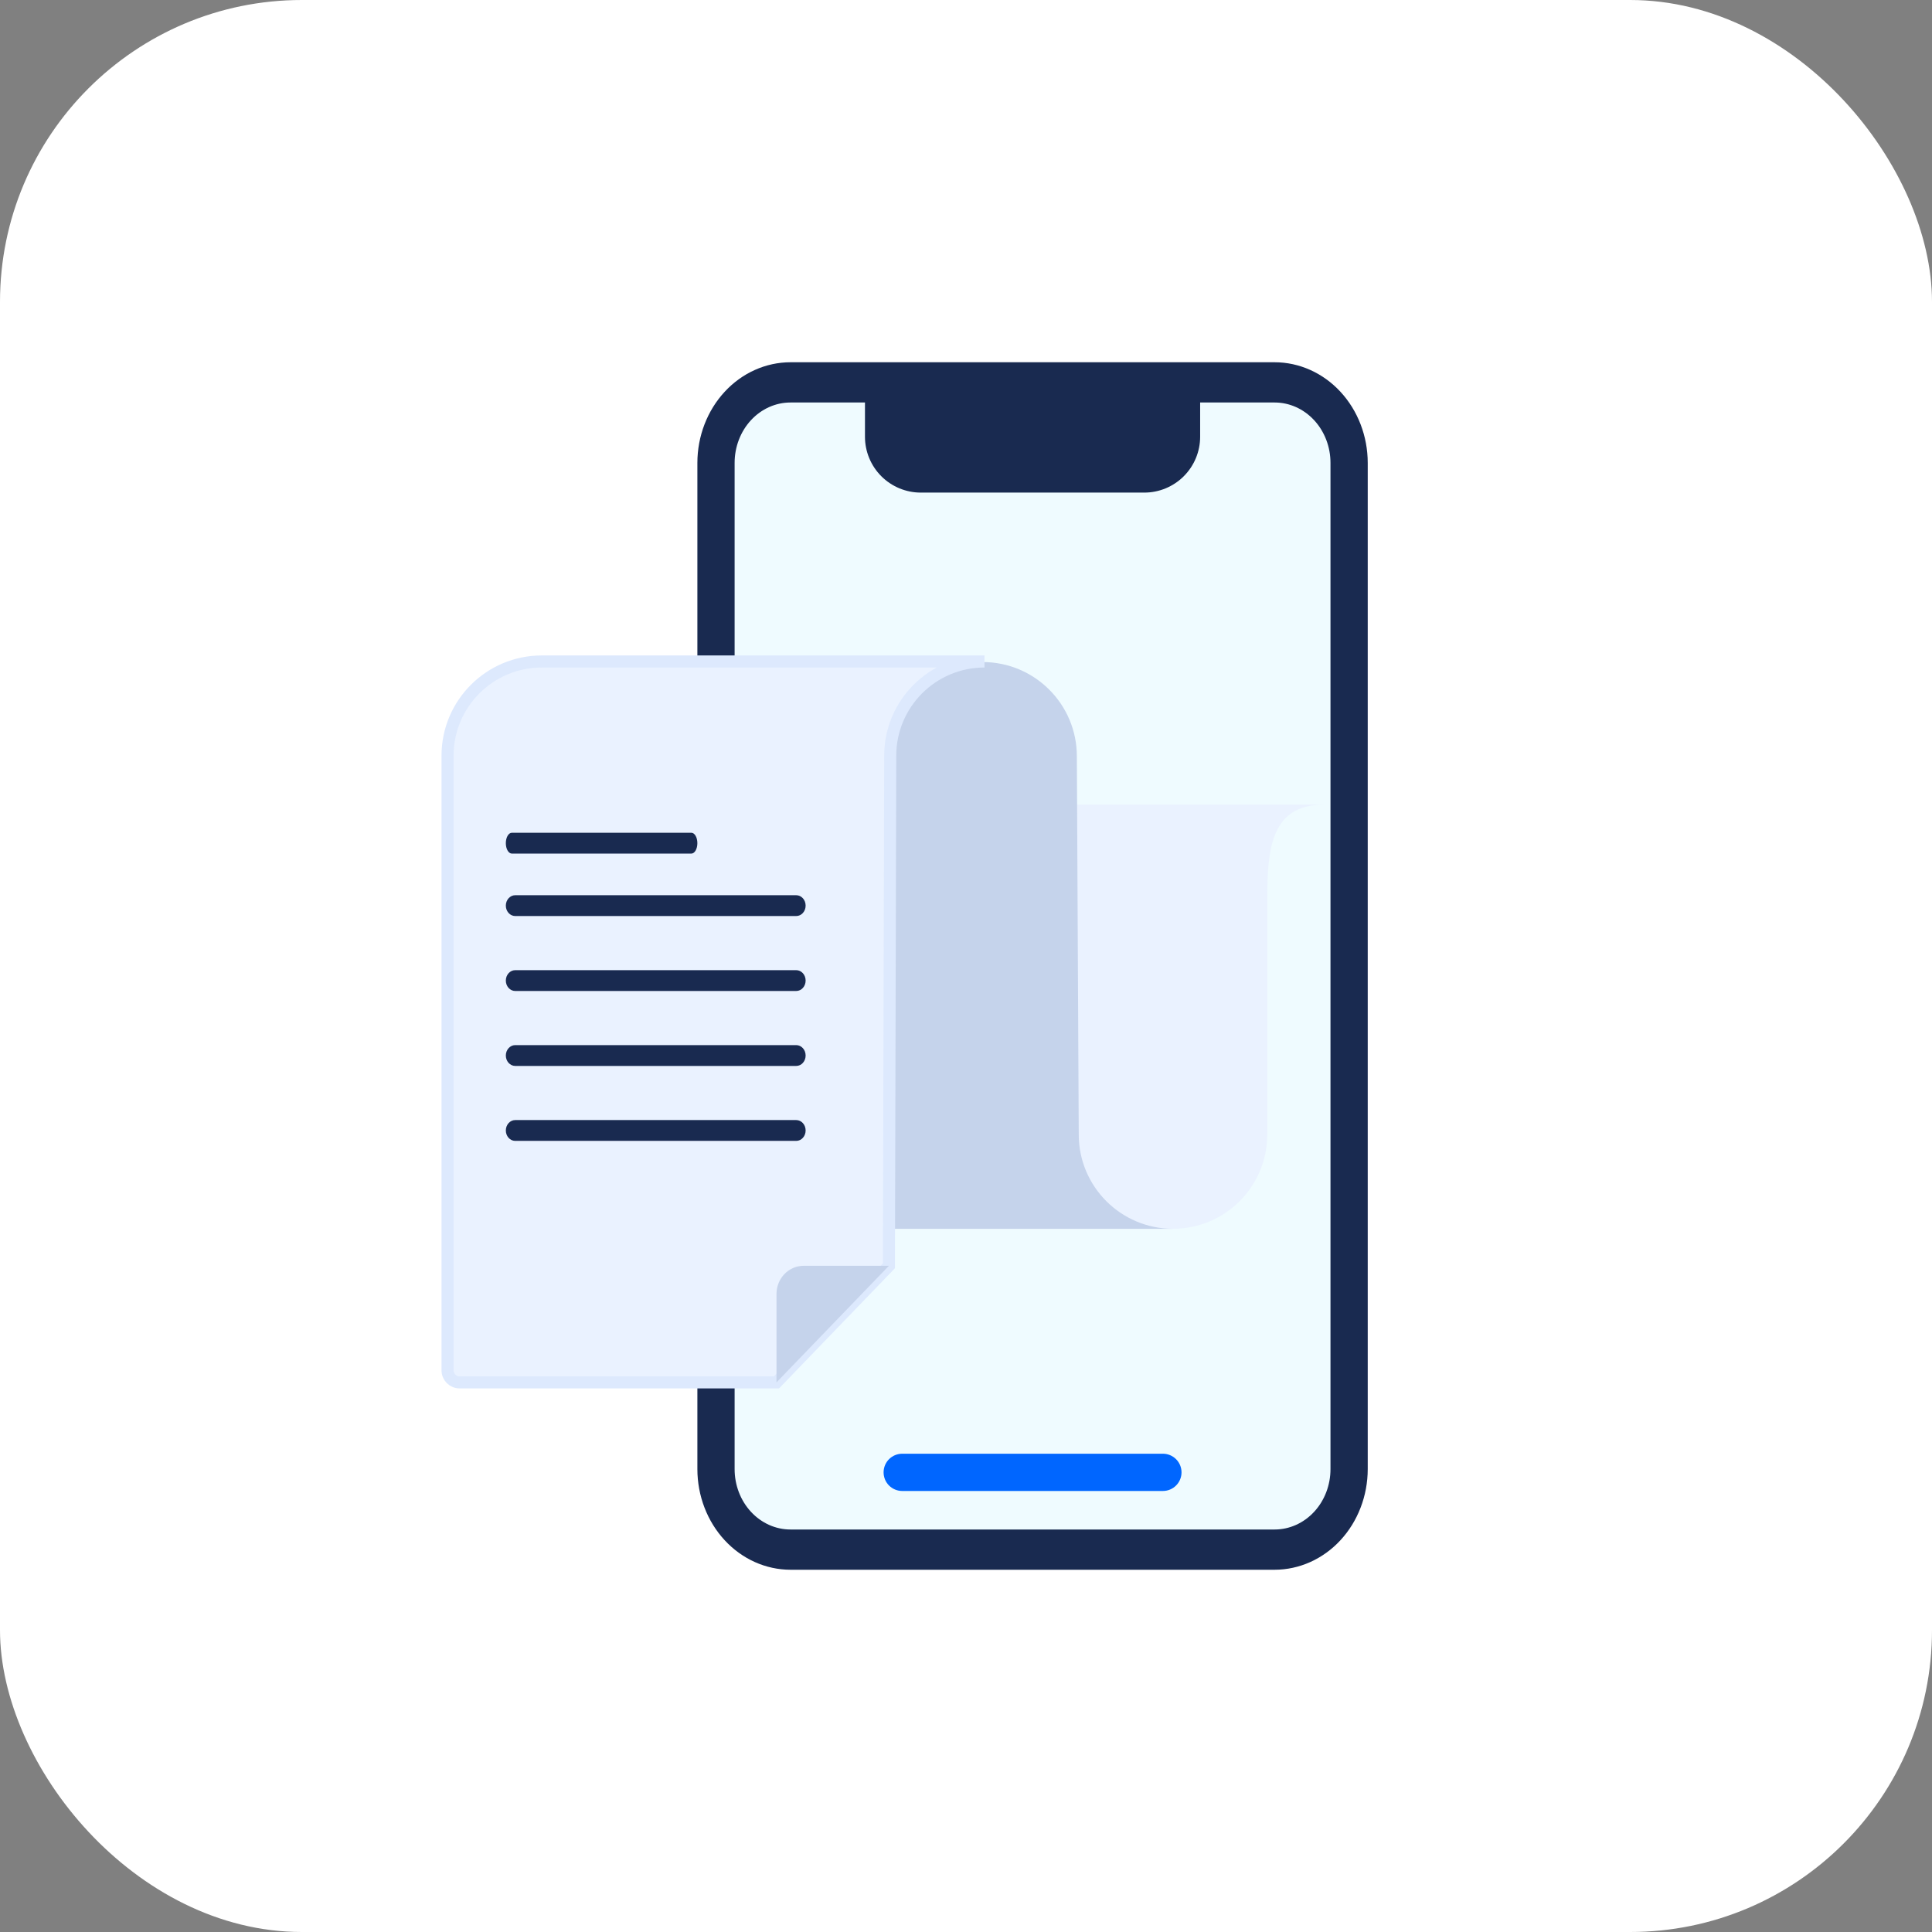
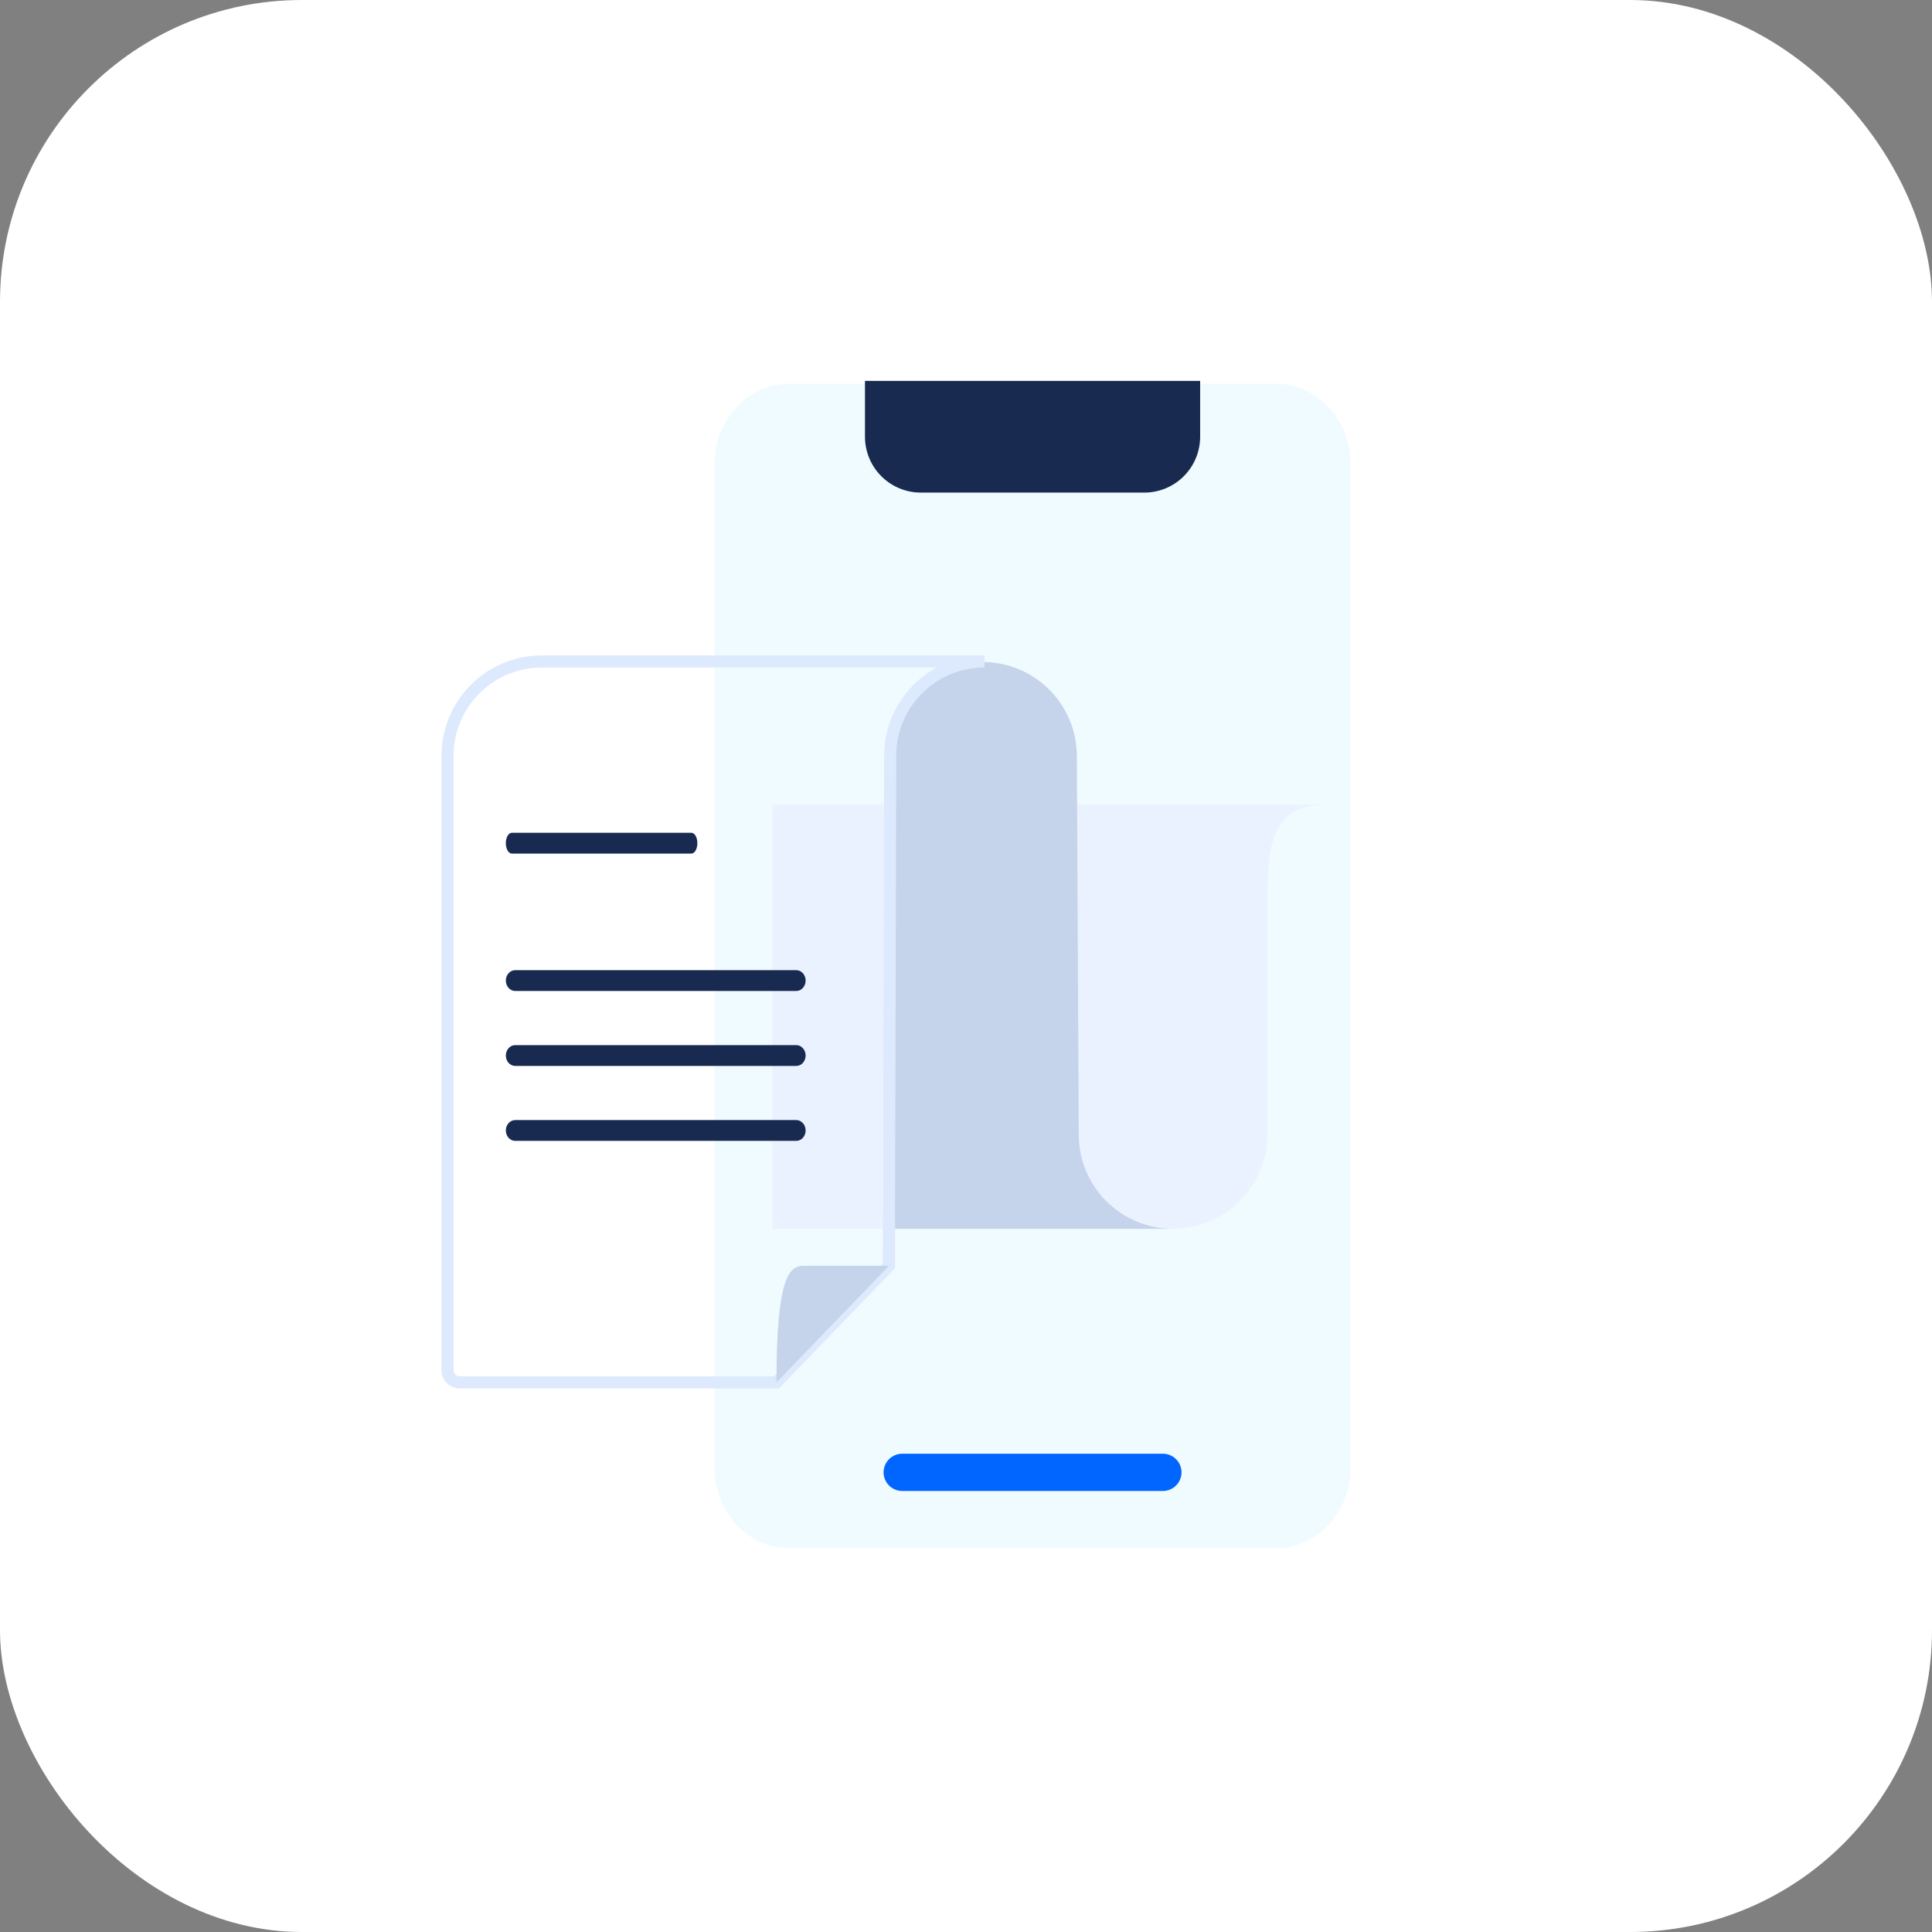
<svg xmlns="http://www.w3.org/2000/svg" width="160" height="160" viewBox="0 0 160 160" fill="none">
  <rect x="0" y="0" width="160" height="160" fill="#808080" stroke="none" />
  <rect width="160" height="160" rx="25" fill="white" />
  <g clip-path="url(#clip0_20_3543)">
    <path d="M105.65 31.779H65.374C61.951 31.779 59.177 34.757 59.177 38.431V121.57C59.177 125.243 61.951 128.221 65.374 128.221H105.65C109.072 128.221 111.846 125.243 111.846 121.57V38.431C111.846 34.757 109.072 31.779 105.65 31.779Z" fill="#EFFBFF" />
    <path d="M99.391 31.542V36.168C99.391 37.395 98.903 38.572 98.035 39.44C97.168 40.307 95.991 40.795 94.764 40.795H76.259C75.032 40.795 73.855 40.307 72.988 39.44C72.12 38.572 71.633 37.395 71.633 36.168V31.542H99.391Z" fill="#192A50" />
    <path d="M96.306 123.476H74.717C74.308 123.476 73.916 123.313 73.626 123.024C73.337 122.735 73.175 122.343 73.175 121.934C73.175 121.525 73.337 121.132 73.626 120.843C73.916 120.554 74.308 120.391 74.717 120.391H96.306C96.716 120.391 97.108 120.554 97.397 120.843C97.686 121.132 97.849 121.525 97.849 121.934C97.849 122.343 97.686 122.735 97.397 123.024C97.108 123.313 96.716 123.476 96.306 123.476Z" fill="#0066FF" />
-     <path d="M105.559 130H65.464C63.42 129.997 61.46 129.119 60.015 127.556C58.569 125.994 57.756 123.876 57.754 121.667V38.333C57.756 36.124 58.569 34.006 60.015 32.444C61.46 30.881 63.42 30.003 65.464 30L105.559 30C107.603 30.003 109.563 30.881 111.009 32.444C112.454 34.006 113.267 36.124 113.27 38.333V121.667C113.267 123.876 112.454 125.994 111.009 127.556C109.563 129.119 107.603 129.997 105.559 130ZM65.464 33.333C64.237 33.333 63.06 33.86 62.193 34.798C61.325 35.736 60.838 37.007 60.838 38.333V121.667C60.838 122.993 61.325 124.265 62.193 125.202C63.06 126.14 64.237 126.667 65.464 126.667H105.559C106.786 126.667 107.963 126.14 108.83 125.202C109.698 124.265 110.185 122.993 110.185 121.667V38.333C110.185 37.007 109.698 35.736 108.83 34.798C107.963 33.86 106.786 33.333 105.559 33.333H65.464Z" fill="#192A50" />
  </g>
  <path d="M104.948 74.444C104.948 70.133 105.339 66.638 109.65 66.638H63.968V101.763H97.142C101.453 101.763 104.948 98.269 104.948 93.958V74.444Z" fill="#EAF2FF" />
  <path d="M89.337 93.958L89.18 62.633C89.18 58.322 85.686 54.828 81.375 54.828C77.064 54.828 73.569 58.322 73.569 62.633L73.616 101.763H97.143C92.832 101.763 89.337 98.269 89.337 93.958Z" fill="#C5D3EB" />
-   <path d="M81.531 54.781H44.87C40.559 54.781 37.064 58.275 37.064 62.586V113.483C37.064 114.035 37.512 114.483 38.064 114.483H64.305L73.616 104.828L73.725 62.586C73.725 58.275 77.22 54.781 81.531 54.781Z" fill="#EAF2FF" />
  <path d="M81.531 54.781H44.87C40.559 54.781 37.064 58.275 37.064 62.586V113.483C37.064 114.035 37.512 114.483 38.064 114.483H64.305L73.616 104.828L73.725 62.586C73.725 58.275 77.22 54.781 81.531 54.781Z" stroke="#DDE9FD" />
-   <path d="M66.555 104.828H73.616L64.306 114.483V107.16C64.306 105.872 65.312 104.828 66.555 104.828Z" fill="#C5D3EB" />
-   <path d="M65.941 75.862H42.669C42.24 75.862 41.891 75.476 41.891 75C41.891 74.524 42.24 74.138 42.669 74.138H65.941C66.371 74.138 66.719 74.524 66.719 75C66.719 75.476 66.371 75.862 65.941 75.862Z" fill="#192A50" />
+   <path d="M66.555 104.828H73.616L64.306 114.483C64.306 105.872 65.312 104.828 66.555 104.828Z" fill="#C5D3EB" />
  <path d="M57.256 70.69H42.389C42.114 70.69 41.891 70.304 41.891 69.828C41.891 69.351 42.114 68.966 42.389 68.966H57.256C57.531 68.966 57.753 69.351 57.753 69.828C57.753 70.304 57.531 70.69 57.256 70.69Z" fill="#192A50" />
  <path d="M65.941 82.069H42.669C42.24 82.069 41.891 81.683 41.891 81.207C41.891 80.731 42.24 80.345 42.669 80.345H65.941C66.371 80.345 66.719 80.731 66.719 81.207C66.719 81.683 66.371 82.069 65.941 82.069Z" fill="#192A50" />
  <path d="M65.941 88.276H42.669C42.24 88.276 41.891 87.89 41.891 87.414C41.891 86.938 42.24 86.552 42.669 86.552H65.941C66.371 86.552 66.719 86.938 66.719 87.414C66.719 87.89 66.371 88.276 65.941 88.276Z" fill="#192A50" />
  <path d="M65.941 94.483H42.669C42.24 94.483 41.891 94.097 41.891 93.621C41.891 93.144 42.24 92.759 42.669 92.759H65.941C66.371 92.759 66.719 93.145 66.719 93.621C66.719 94.097 66.371 94.483 65.941 94.483Z" fill="#192A50" />
  <defs>
    <clipPath id="clip0_20_3543">
      <rect width="55.516" height="100" fill="white" transform="translate(57.754 30)" />
    </clipPath>
  </defs>
</svg>